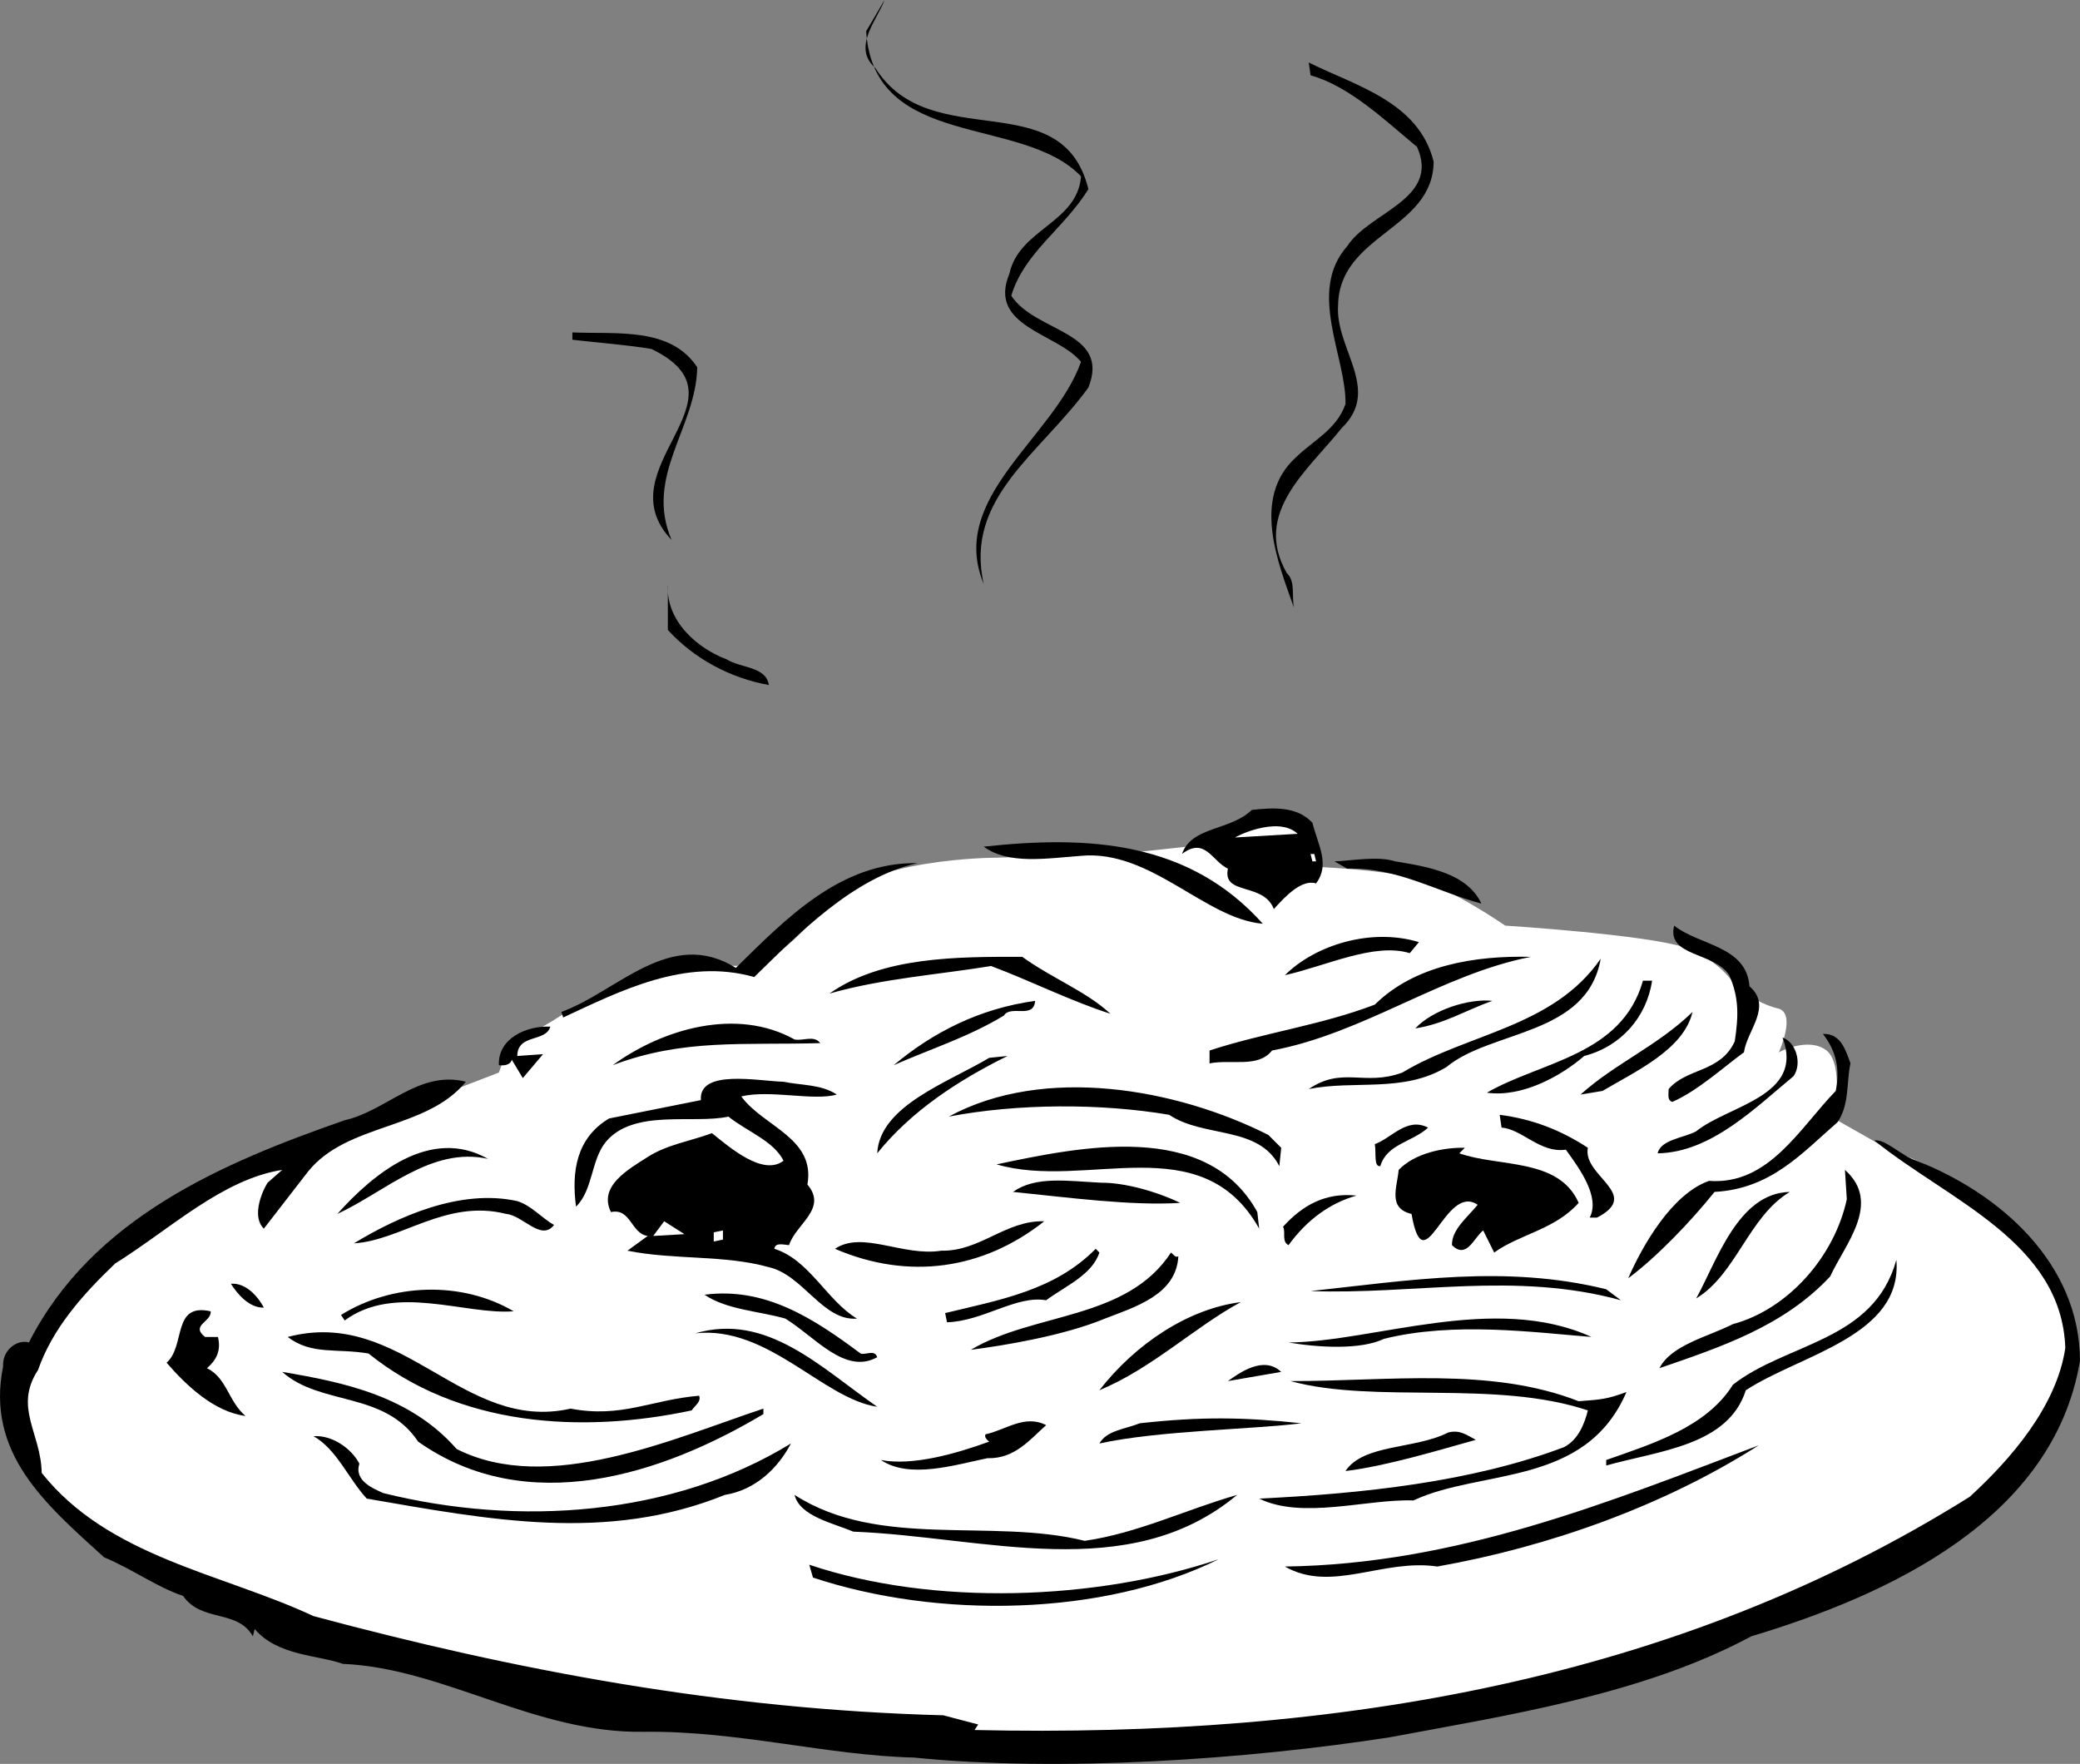
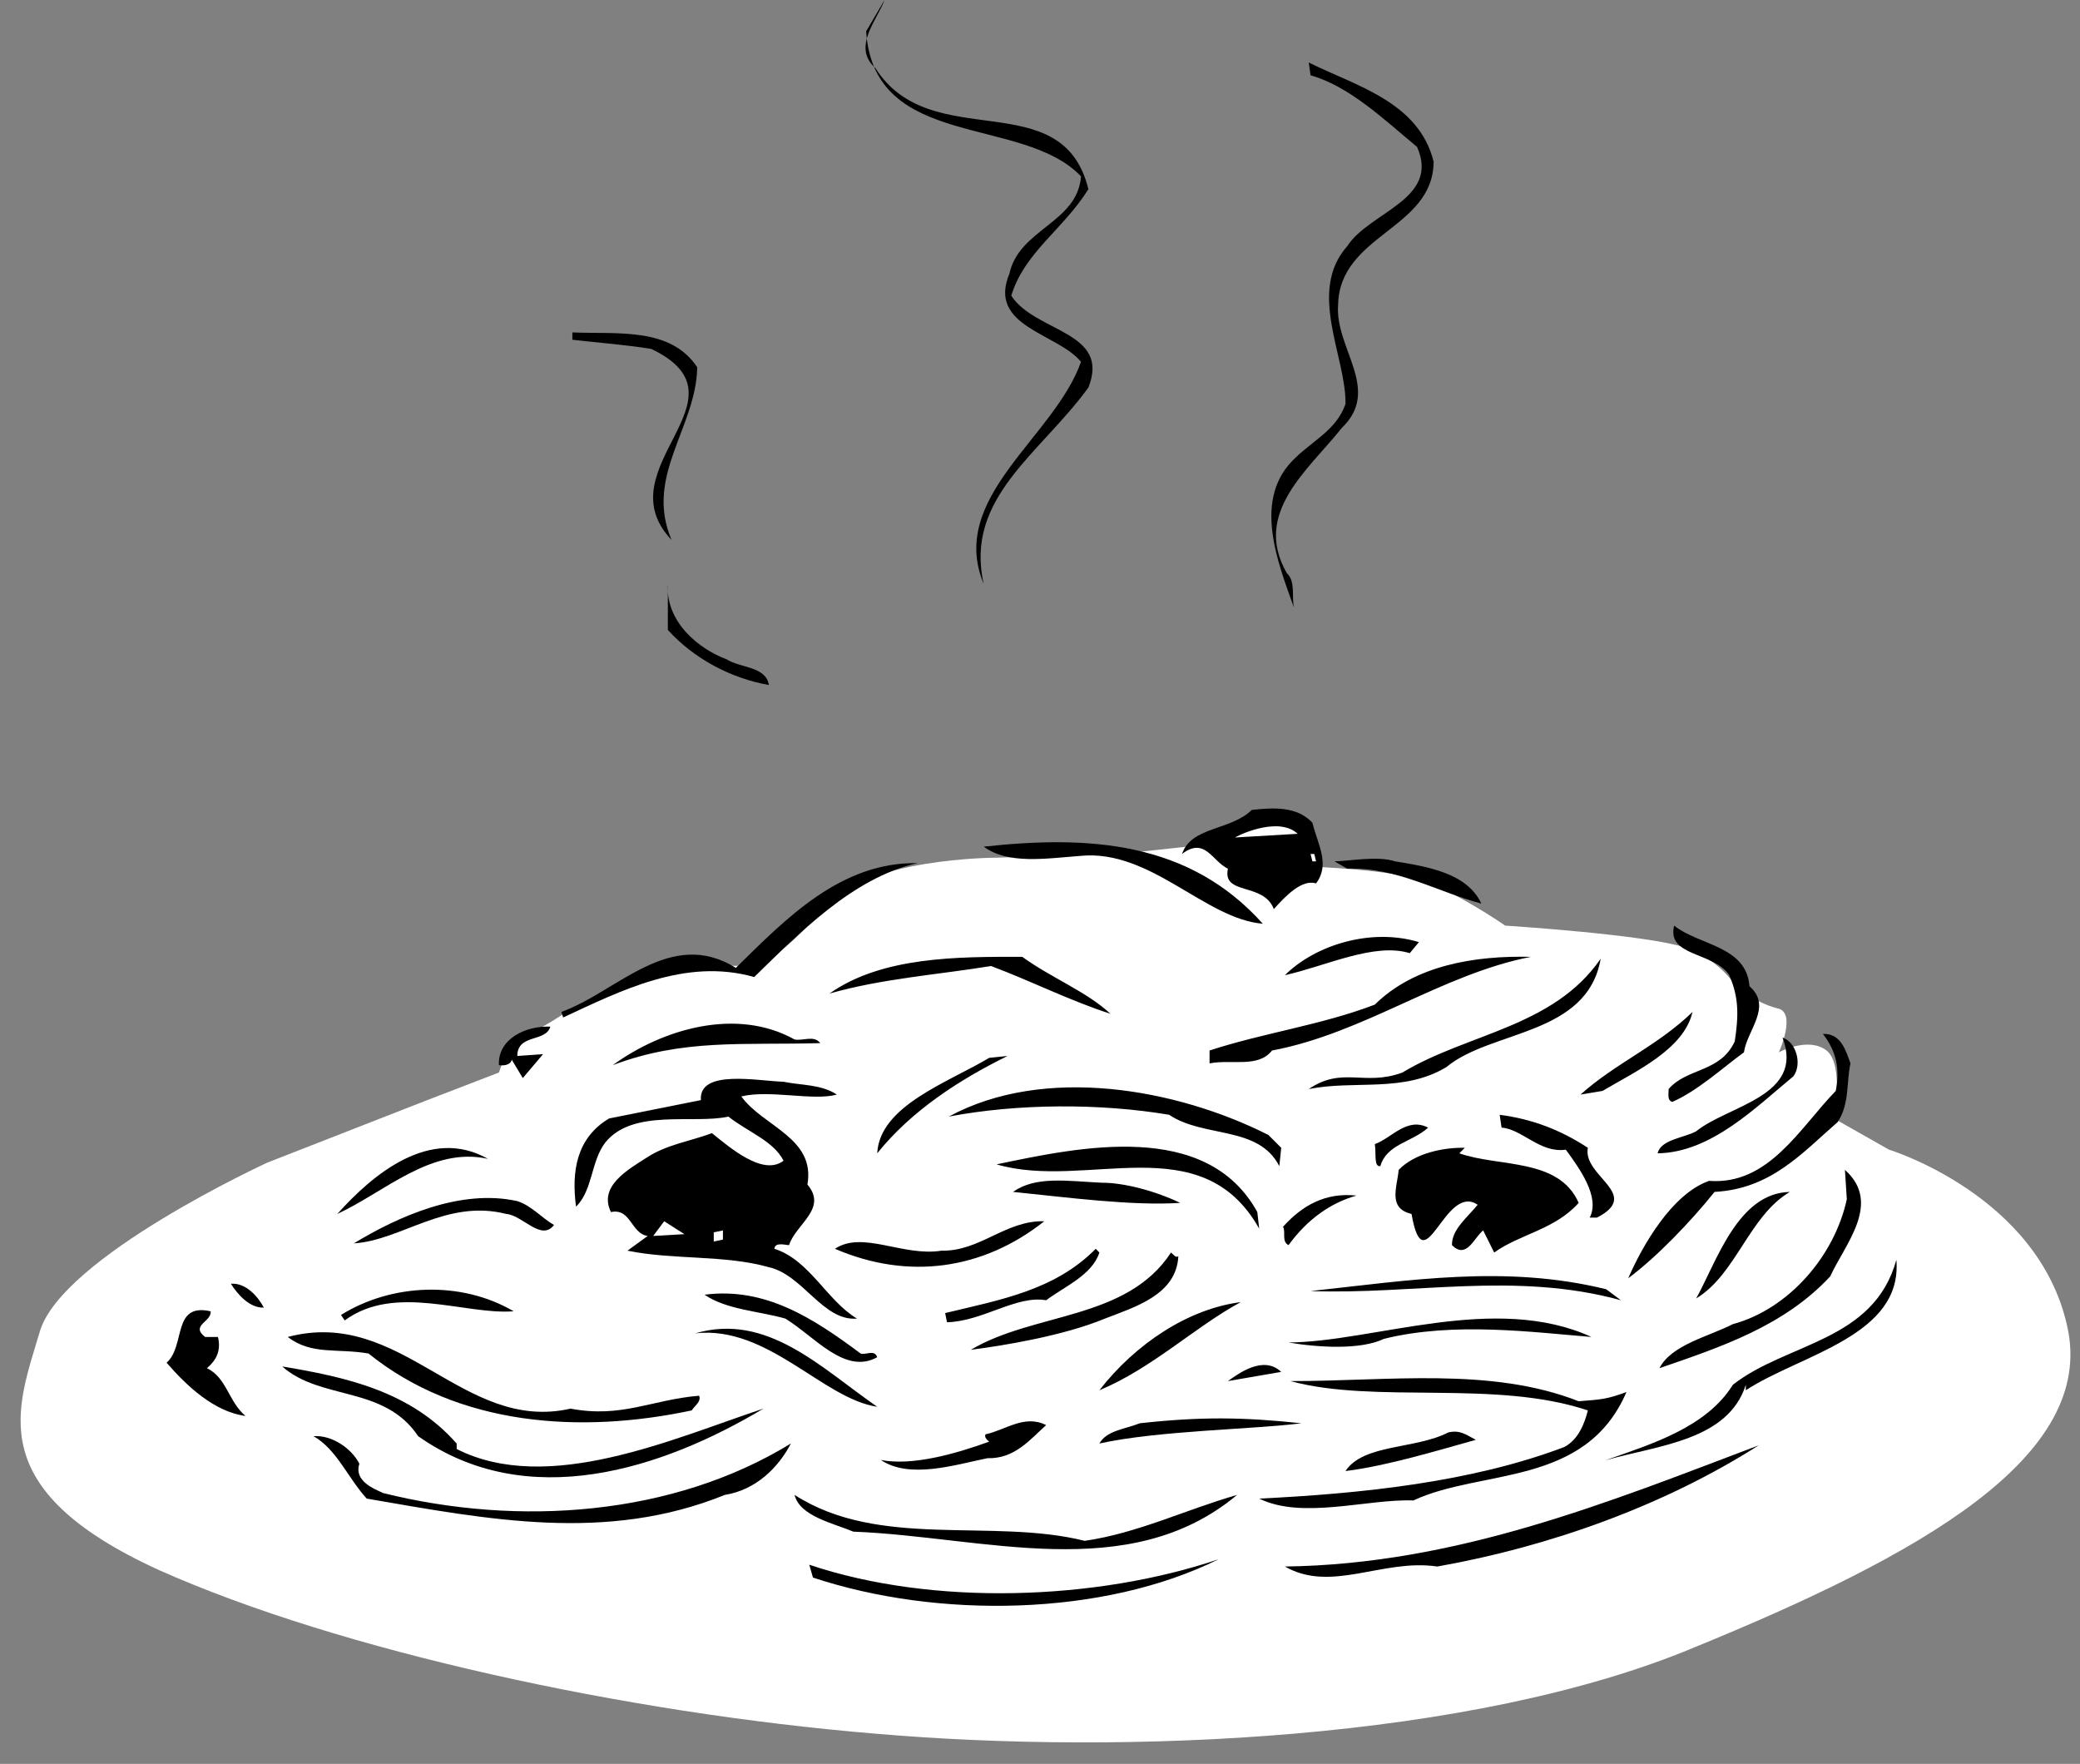
<svg xmlns="http://www.w3.org/2000/svg" width="113.271" height="96.048">
  <rect width="100%" height="100%" fill="#808080" stroke="none" />
  <path fill="#fff" d="M54.271 46.703s-7.281-.008-9.5 2.797c-2.21 2.77-3.8 3.102-3.8 3.102s-3.954-.137-6 .5c-1.993.59-4.9 2.5-4.9 2.5L27.67 57l-.5 1.402-3.898 1.5-8.7 3.399S3.374 68.437 2.17 72.5c-1.222 4.152-3.238 8.563 6.5 13 9.832 4.383 25.418 7.777 39 8.902 13.641 1.176 32.477.375 44.602-4.699 12.207-4.992 21.922-10.355 20.3-17.5-1.585-7.125-9.702-9.601-9.702-9.601l-3-1.7s.566-2.918-.399-3.699c-1.004-.777-2.601.098-2.601.098s1.011-2.211-.098-2.399c-1.078-.277-2.2-1.101-2.2-1.101s-.71-1.426-2.8-2.2c-2.043-.706-9.8-1.199-9.8-1.199s-3.052-2.113-5-2.601c-1.88-.461-5.302-.598-5.302-.598L65.572 46l-4.602.5-6.699.203" />
  <path d="M47.67 3.703c3.03 4.785 10.171.777 11.601 6.598-1.371 2.195-3.488 3.445-4.2 5.8 1.317 2.016 5.423 1.926 4.2 5-2.621 3.614-6.766 6.008-5.7 10.7-1.968-4.73 3.821-7.942 5.298-12.098-1.278-1.57-5.11-1.906-3.899-4.8.524-2.438 3.707-2.762 3.899-5.301-3.211-3.364-11.293-1.395-11.7-7.899l1-1.703c-.39 1.074-1.789 2.574-.5 3.703M78.072 8.8c-.024 3.692-5.117 3.946-5.203 7.802-.18 2.378 2.382 4.605.203 6.699-1.824 2.297-4.871 4.613-3 7.902.496.457.254 1.277.398 1.899-.879-2.477-2.324-5.985.102-8.2.96-.93 2.222-1.52 2.699-2.902.05-2.563-2.102-6.121.098-8.598 1.203-1.87 5.066-2.543 3.8-5.402-1.742-1.441-3.675-3.309-5.8-3.898l-.098-.7c2.523 1.266 5.988 2.125 6.8 5.399M37.97 20c-.066 3.316-2.89 5.922-1.398 9.402-3.727-3.925 4.527-7.71-1.102-10.402-1.39-.227-2.8-.328-4.3-.5v-.398c2.468.101 5.347-.301 6.8 1.898m1.602 15.902c.75.48 2.148.38 2.297 1.399-2.11-.38-4.09-1.446-5.5-3v-2.5c-.133 2.058 1.675 3.535 3.203 4.101M71.47 44.8c.301 1.212.977 2.266.2 3.302-.77-.227-1.614.636-2.301 1.398-.563-1.477-2.817-.719-2.5-2.2-.848-.386-1.246-1.76-2.5-.8.515-1.512 2.636-1.258 3.8-2.398 1.153-.125 2.454-.215 3.301.699" />
  <path d="M68.771 50.3c-3.133-.253-6.105-4.054-9.902-3.698-1.883.14-3.965.488-5.297-.5C59.306 45.48 64.74 45.8 68.77 50.3" />
  <path fill="#fff" d="m70.67 45.402-3.399.2c-.137.03 2.281-1.239 3.398-.2" />
  <path d="M49.97 47c-3.535.781-6.527 3.898-8.898 6.203-3.758-1.074-7.336.781-10.403 2.2l-.097-.301c3.062-1.11 5.926-4.622 9.5-2.399 2.71-2.66 5.699-5.777 9.898-5.703m30.7 2.203c-2.403-.64-4.606-1.988-7.301-1.902l-.7-.399c.77-.007 2.352-.316 3.301 0 1.797.293 3.93.645 4.7 2.301" />
  <path fill="#fff" d="M71.47 46.902h.2l-.098-.402h-.203l.101.402" />
  <path d="M60.47 55.203c-2.242-.726-4.32-1.785-6.5-2.601-2.855.468-5.949.683-8.8 1.5 2.867-2.02 6.98-2.008 10.5-2 1.57 1.14 3.53 1.906 4.8 3.101M77.271 51.3l-.5.602c-1.922-.593-4.54.692-6.8 1.2 1.679-1.668 4.722-2.586 7.3-1.801m18 2.402c1.273 1.102-.137 2.402-.3 3.598-1.102.797-2.516 2.097-3.9 2.699-.284-.082-.202-.387-.202-.7 1-1.163 2.82-.89 3.601-2.597.207-1.367.239-2.371-.3-3.601-.84-1.282-3.426-1-3-2.7 1.331 1.075 3.94 1.094 4.101 3.301m-11.902-1.601c-4.891.957-9.075 4.156-14.098 5.101-.758.965-2.2.465-3.402.7v-.7c2.91-.957 6.086-1.383 9-2.5 2.172-2.144 5.445-2.676 8.5-2.601m-53.399 3.8c-.25.868-1.789.375-1.8 1.598l1.402-.098-1.102 1.301-.601-1c-.067.305-.465.332-.7.297-.07-1.445 1.485-2.156 2.801-2.098m48.801 2.2c-2.344 1.418-5.004.699-7.5 1.199 1.844-1.254 3.023-.133 5.098-.899 3.539-2.136 8.226-2.46 10.8-6.199-.734 4.211-5.972 3.875-8.398 5.899M44.67 56.8c-4.215.122-7.446-.253-11.301 1.2 2.715-1.977 6.742-3.16 9.902-1.398.477.09 1.055-.25 1.398.199" />
-   <path d="M56.369 54.5c-.07 1.012-1.332.2-1.7.8-1.914 1.16-3.976 1.81-6 2.7 2.16-1.805 4.68-3.082 7.7-3.5m33.601-1.098c-.3 1.98-1.691 3.582-3.699 4.098-1.29 1.121-3.414 2.27-5.3 2 2.952-1.707 7.343-2.016 8.5-6.098h.5m-8.7 1.098c-1.355.465-2.602 1.254-4.2 1.5.942-1.004 2.903-1.64 4.2-1.5m-55.902 4.402c-2.133 2.633-6.473 2.235-8.598 4.899l-2.402 3.101c-.621-.593-.207-1.828.203-2.5l.797-.699c-3.274.516-6.09 3.219-9.098 5.098-1.852 1.77-3.426 3.582-4.2 5.8-1.335 2.04.165 3.438.2 5.602 3.648 4.598 9.82 5.469 14.8 7.797 11.032 2.965 22.305 5.086 34.298 5.402l1.902.5-.2.301c19.798.45 38.317-2.75 54.2-12.703 2.227-2.04 4.73-4.922 5.2-8.098-.192-5.765-6.364-8.039-10.4-11.3.59-.106 1.458.836 2.298 1.101 4.515 1.766 8.89 5.567 8.902 10.899-1.441 8.601-10.375 12.738-17.902 15-5.926 3.187-13.368 4.312-19.7 5.5-7.734 1.199-17.91 1.91-25.898 1.101-4.707-.11-9.613-1.469-14.7-1.402-5.929.101-10.886-3.461-16.402-3.7-1.351-.484-3.554-.43-4.8-1.898l-.098.399c-.84-1.485-2.793-.747-3.8-2.2-1.434-.48-2.805-1.488-4.302-2.101C2.51 81.93-.79 79.152.17 74.402c-.054-.925.809-1.488 1.403-1.3C5.025 66.316 12.134 63.312 18.77 61c2.29-.516 4.035-2.742 6.598-2.098" />
  <path d="M54.869 57.5c-2.653 1.305-5.243 2.992-7.098 5.3.133-2.59 3.855-3.855 6.098-5.198l1-.102m-9.297 2.102c-1.293.359-3.645-.278-5.203.101 1.199 1.652 4.05 2.254 3.601 4.797 1.117 1.32-.629 2.145-1 3.3-.25-.01-.761-.175-.8.2 1.91.598 2.87 2.836 4.5 3.8-1.856.153-2.934-2.378-4.801-2.8-2.418-.68-5.207-.387-7.7-.898l1.102-.801c-.914-.13-.91-1.531-2-1.301-.7-1.41.941-2.324 2-3 1.05-.676 2.344-.867 3.5-1.297.973.781 2.785 2.36 3.898 1.5-.546-1.086-1.984-1.586-3-2.402-1.918.422-5.187-.453-6.699 1.402-.793 1.012-.683 2.61-1.601 3.5-.254-1.914.02-3.738 1.8-4.8l5-1c-.128-1.708 3.125-1.036 4.5-1 .95.202 2.043.128 2.903.699m46.598-4.5c-.473 2.046-3.098 3.23-4.899 4.3l-1.2.2c1.872-1.692 4.208-2.657 6.098-4.5M69.771 62.5l-.102 1c-1.14-2.227-4.097-1.52-6-2.797-3.746-.633-8.253-.617-12 .098 5.2-2.82 12.41-1.524 17.403 1l.699.699m27.899-3.898c-2.044 1.68-4.477 4.156-7.399 4.199.164-.754 1.46-.844 2.098-1.2 1.746-1.413 5.922-1.906 4.703-5.101.71.223 1.094 1.398.597 2.102" />
  <path d="M100.771 57.902c-.227 1.032-.043 2.223-.7 3.2-1.964 1.71-3.632 3.632-6.702 3.8-1.317 1.645-3.184 3.578-4.7 4.7.77-1.77 2.375-4.59 4.403-5.301 3.254.242 4.937-2.883 6.898-4.899.227-1.144.055-2.136-.699-3.101.984-.051 1.254.93 1.5 1.601m-74.199 5.2c-3.074-.684-5.606 1.8-8.203 3 1.93-2.157 5.054-4.782 8.203-3M86.47 62.5c-.304 1.55 2.973 2.523.5 3.8h-.398c.574-1.116-.535-2.644-1.301-3.698-1.398.207-2.395-1.13-3.5-1.2l-.102-.699c1.774.23 3.317.824 4.801 1.797m-18 3.5.102.902c-3.149-5.613-9.418-2.066-14.301-3.5 4.516-.945 11.43-2.433 14.2 2.598m9.3-4.598c-.86.79-2.254.887-2.602 2.098-.367.043-.214-.672-.3-1.2.925-.331 1.746-1.491 2.902-.898M30.17 66.703c-.696.91-1.696-.523-2.598-.601-3.274-.832-5.719 1.445-8.301 1.601 2.39-1.45 5.793-2.988 8.898-2.3.77.242 1.317.906 2 1.3" />
  <path d="M79.47 62.8c2.149.766 5.422.235 6.5 2.7-1.304 1.46-3.195 1.695-4.601 2.703L80.77 67c-.488.367-.902 1.602-1.7.8-.019-.847.837-1.507 1.4-2.198-1.802-1.227-2.907 4.464-3.602.5-1.309-.309-.785-1.446-.7-2.399.887-.922 2.47-1.23 3.602-1.203l-.3.3m-15.199 2.7c-2.652.168-6.094-.293-9.102-.598 1.223-.875 2.946-.593 4.801-.5 1.258-.011 2.996.47 4.301 1.098" />
  <path fill="#fff" d="m35.572 67.3.597-.8 1.102.703zm3.797.2-.5.102v-.5l.5-.102v.5" />
  <path d="M73.869 65.102c-1.434.41-2.676 1.296-3.7 2.699-.394-.2-.132-.719-.3-1 1.07-1.184 2.324-1.875 4-1.7m-17 1.399C53.54 69.137 49.47 69.723 45.47 68c1.504-1.008 3.711.441 5.801.102 2.102.046 3.484-1.657 5.598-1.602m-42.5 4.703c-.782.027-1.434-.726-1.797-1.3.82-.063 1.476.695 1.797 1.3M99.67 69.5c-2.508 2.703-5.938 3.844-9.301 5 .648-1.266 2.625-1.703 4-2.398 3.027-.817 5.535-3.7 6.203-6.801l-.102-1.598c2.035 1.809-.011 4.059-.8 5.797m-2.2-4.598c-2.23 1.32-2.914 4.477-5.101 5.801 1.136-2.055 2.28-5.742 5.101-5.8m-69.5 6.499c-2.625.211-6.457-1.527-9.199.5l-.2-.3c2.743-1.715 6.54-1.88 9.4-.2m-16.501 0c.067.575-1.125.758-.3 1.399h.699c.18.742-.086 1.261-.598 1.699 1.082.527 1.172 1.824 2.098 2.602-1.692-.223-3.192-1.622-4.297-2.899 1.05-.926.285-3.277 2.398-2.8m48.399-3.2c-.395 1.223-1.856 1.824-2.899 2.598-1.629-.285-3.433 1.144-5.398 1.199l-.102-.5c2.989-.723 5.961-1.23 8.2-3.5l.199.203m4.301.199c-.106 2.106-2.368 2.766-4 3.399-2.266.941-5.54 1.472-7.301 1.699 3.441-2.05 8.484-1.602 10.902-5.297.137.11.25.305.398.2m-17.3 5.3c.28.094.757-.242.902.2-1.75.976-3.398-1.118-5-2.102-1.402-.406-3.21-.48-4.402-1.301 3.308-.43 5.933 1.29 8.5 3.203m-15.797 3c2.785.527 4.418-.488 7-.703.133.324-.254.555-.403.8-6.058 1.29-12.703.852-17.597-3.097-1.719-.3-3.094.098-4.403-.902 6.235-1.649 9.524 5.238 15.403 3.902m56.398-6.5.801.598c-5.754-1.582-11.277-.293-16.902-.5 5.37-.578 10.62-1.45 16.101-.098m-39.699 6.399c-2.96-.438-5.95-4.438-9.902-4 3.906-1.137 6.824 1.867 9.902 4m19.801-5.7c-2.488 1.34-4.832 3.61-7.703 4.801 1.972-2.535 4.847-4.437 7.703-4.8" />
-   <path d="M24.869 78.902c4.972 2.52 11.773-.562 16.703-2.199V77c-5.496 3.285-12.844 5.703-18.801 1.5-1.848-2.77-5.3-1.926-7.402-3.797 3.418.574 6.976 1.328 9.5 4.2m70.203-3.2c-.961 3.027-4.754 3.293-7.602 4.098V79.5c2.52-.883 5.465-1.79 6.899-4.098 2.953-2.308 7.664-2.336 8.902-6.8.344 4.152-5.2 5.14-8.2 7.101M86.67 72.8c-3.118-.245-7.47-.847-11.301.102-1.274.614-3.586.473-5.2.2 4.696-.043 11.227-2.704 16.5-.301m-16.898 1.902-2.902.5c.597-.422 1.933-1.418 2.902-.5" />
+   <path d="M24.869 78.902c4.972 2.52 11.773-.562 16.703-2.199c-5.496 3.285-12.844 5.703-18.801 1.5-1.848-2.77-5.3-1.926-7.402-3.797 3.418.574 6.976 1.328 9.5 4.2m70.203-3.2c-.961 3.027-4.754 3.293-7.602 4.098V79.5c2.52-.883 5.465-1.79 6.899-4.098 2.953-2.308 7.664-2.336 8.902-6.8.344 4.152-5.2 5.14-8.2 7.101M86.67 72.8c-3.118-.245-7.47-.847-11.301.102-1.274.614-3.586.473-5.2.2 4.696-.043 11.227-2.704 16.5-.301m-16.898 1.902-2.902.5c.597-.422 1.933-1.418 2.902-.5" />
  <path d="M19.572 79.703c-.313.953.82 1.375 1.297 1.598 7.386 1.836 15.765 1.25 22.203-2.7-.703 1.344-1.926 2.532-3.602 2.801-6.441 2.606-12.844 1.348-19.5.2-1.023-1.122-1.633-2.684-2.898-3.399 1.012-.07 2.062.66 2.5 1.5M85.97 76.3c1.246-.093 1.543-.112 2.602-.5-2.227 5.18-7.91 4.173-11.602 5.903-2.508-.094-6.035 1.055-8.398-.101 5.57-.27 11.543-.891 16.597-2.801.797-.403 1.133-1.328 1.301-2-5.043-1.692-11.566-.336-16.199-1.598 5.348.008 10.906-.781 15.7 1.098M56.97 77.602c-.879.78-1.707 1.843-3.199 1.8-1.793.371-4.246 1.145-5.8.098 1.706.332 4.066-.332 5.898-1-.078-.055-.293-.242-.2-.398 1.082-.227 2.125-1.102 3.301-.5" />
  <path d="M70.869 77.5c-2.586.332-7.793.395-11 1.102.398-.711 1.398-.782 2.203-1.102 3.355-.371 5.664-.332 8.797 0m9.5.902c-1.883.52-4.828 1.426-7.098 1.7.98-1.485 3.809-1.18 5.598-2.102.644-.152.965.125 1.5.402m-21.297 5.5c2.89-.418 5.508-1.703 8.297-2.5-5.91 4.926-13.813 2.27-20.899 2-1.086-.46-2.918-.836-3.199-2 4.617 2.97 10.715 1.239 15.8 2.5m36.7-5.199c-5.145 3.281-11.402 5.52-17.5 6.598-2.98-.442-5.754 1.457-8.3 0 9.35-.121 17.636-3.508 25.8-6.598m-29.402 6.199c-6.293 3.125-15.309 3.254-22.098 1l-.2-.699c6.743 2.27 15.641 1.95 22.298-.3" />
</svg>